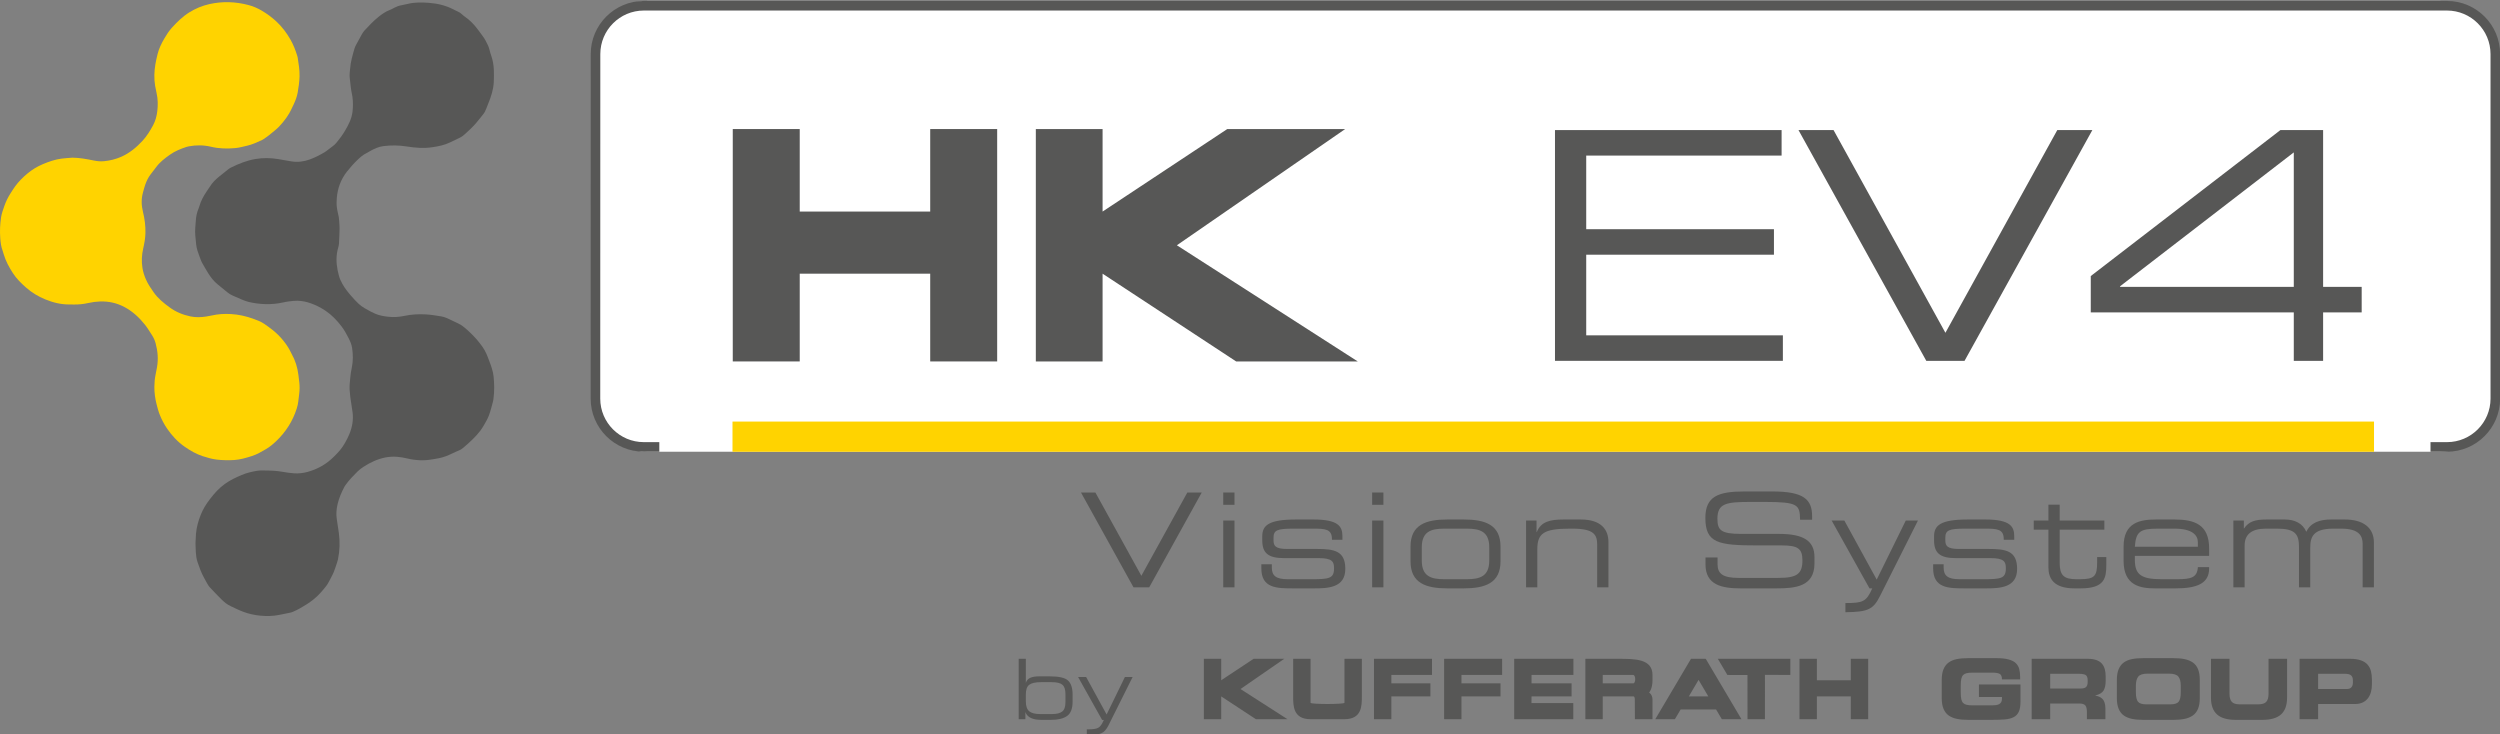
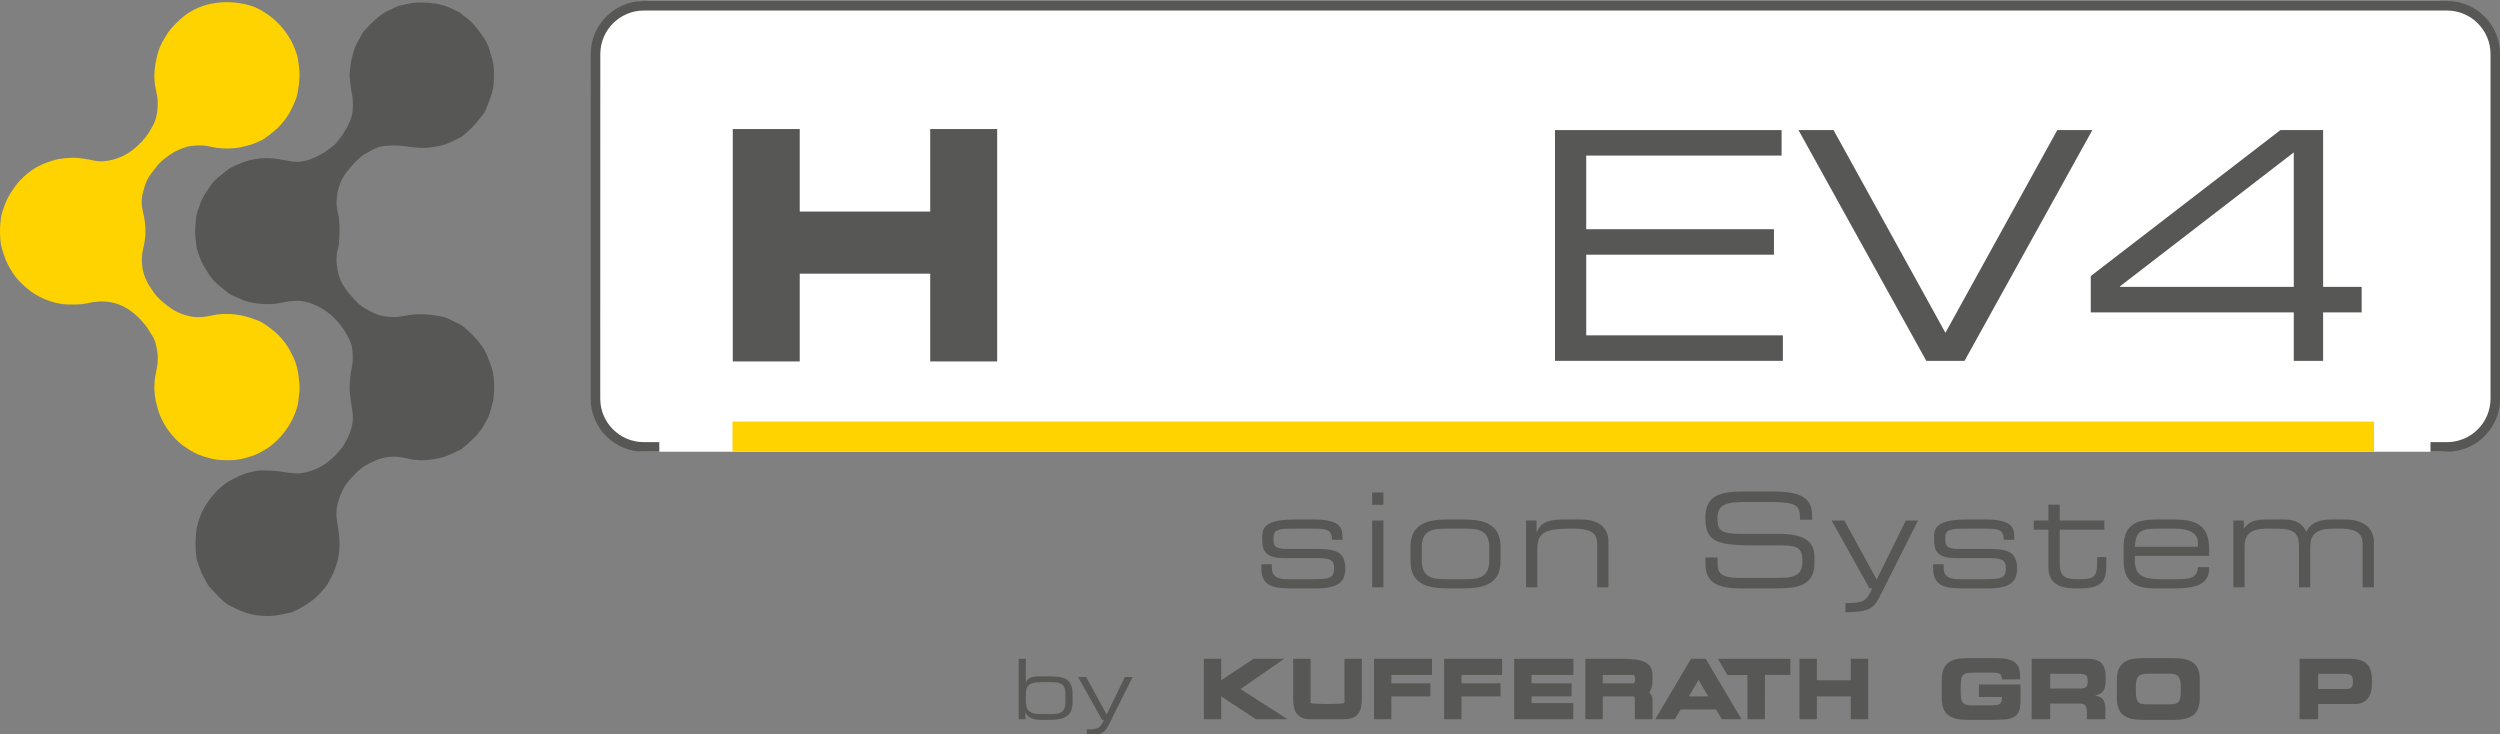
<svg xmlns="http://www.w3.org/2000/svg" width="100%" height="100%" viewBox="0 0 2386 701" version="1.1" xml:space="preserve" style="fill-rule:evenodd;clip-rule:evenodd;stroke-linejoin:round;stroke-miterlimit:2;">
  <rect x="0" y="0" width="2386" height="701" fill="#808080" stroke="none" />
  <g transform="matrix(1,0,0,1,-2.363,-11545.4)">
    <g transform="matrix(4.167,0,0,4.167,0,0)">
      <g transform="matrix(1,0,0,1,0,1934.13)">
        <g transform="matrix(1,0,0,1,45.34,853.765)">
          <path d="M0,107.206C0.033,106.553 0.051,105.811 0.112,105.072C0.236,103.556 0.64,102.109 1.197,100.704C1.706,99.416 2.424,98.25 3.262,97.163C3.78,96.492 4.31,95.826 4.895,95.218C5.465,94.627 6.085,94.089 6.755,93.601C7.941,92.738 9.253,92.14 10.584,91.569C11.723,91.08 12.925,90.814 14.138,90.603C14.539,90.533 14.955,90.534 15.363,90.537C16.183,90.541 17.004,90.544 17.821,90.595C18.508,90.636 19.196,90.711 19.875,90.832C20.789,90.996 21.704,91.135 22.631,91.19C23.653,91.251 24.661,91.139 25.643,90.872C27.959,90.24 29.993,89.091 31.702,87.378C32.192,86.886 32.685,86.392 33.125,85.857C33.522,85.372 33.883,84.848 34.195,84.302C34.584,83.622 34.951,82.924 35.247,82.2C35.9,80.601 36.209,78.938 35.977,77.203C35.897,76.597 35.816,75.991 35.705,75.39C35.494,74.272 35.386,73.143 35.303,72.009C35.239,71.154 35.377,70.31 35.433,69.46C35.493,68.587 35.649,67.729 35.822,66.872C36.114,65.421 36.092,63.963 35.877,62.506C35.757,61.696 35.443,60.951 35.073,60.233C34.585,59.286 34.083,58.348 33.427,57.5C32.372,56.133 31.203,54.899 29.759,53.936C28.706,53.234 27.597,52.67 26.411,52.247C25.429,51.895 24.411,51.689 23.373,51.66C22.73,51.643 22.083,51.734 21.441,51.809C20.97,51.863 20.503,51.954 20.04,52.056C17.421,52.633 14.81,52.538 12.212,51.945C11.627,51.81 11.063,51.567 10.504,51.342C9.842,51.077 9.193,50.778 8.543,50.487C8.088,50.284 7.662,50.035 7.277,49.708C6.549,49.094 5.807,48.494 5.064,47.898C4.174,47.181 3.488,46.285 2.889,45.321C2.407,44.546 1.958,43.751 1.505,42.956C1.378,42.73 1.283,42.483 1.192,42.238C0.933,41.544 0.663,40.853 0.441,40.146C0.304,39.712 0.221,39.256 0.161,38.803C0.071,38.112 0.02,37.414 -0.044,36.719C-0.15,35.558 -0.003,34.408 0.081,33.253C0.148,32.307 0.335,31.395 0.711,30.525C0.78,30.365 0.841,30.2 0.886,30.031C1.22,28.816 1.823,27.736 2.508,26.696C2.758,26.314 3.036,25.951 3.274,25.562C3.849,24.618 4.623,23.864 5.467,23.179C6.122,22.646 6.785,22.122 7.45,21.6C7.637,21.454 7.829,21.306 8.04,21.201C9.866,20.291 11.745,19.528 13.764,19.194C15.503,18.906 17.244,18.93 18.982,19.225C19.981,19.395 20.977,19.586 21.978,19.744C23.414,19.97 24.812,19.798 26.18,19.299C27.362,18.869 28.475,18.294 29.557,17.658C29.891,17.461 30.188,17.203 30.5,16.969C30.76,16.776 31.009,16.562 31.279,16.384C31.682,16.118 32.02,15.786 32.325,15.416C33.016,14.578 33.669,13.704 34.222,12.769C35.03,11.397 35.777,9.99 35.967,8.364C36.102,7.232 36.099,6.098 35.95,4.966C35.928,4.794 35.9,4.62 35.86,4.45C35.56,3.171 35.487,1.859 35.326,0.56C35.241,-0.118 35.362,-0.791 35.412,-1.465C35.531,-3.067 35.98,-4.596 36.427,-6.125C36.506,-6.395 36.626,-6.657 36.759,-6.906C37.199,-7.731 37.644,-8.555 38.105,-9.369C38.274,-9.67 38.465,-9.97 38.698,-10.222C39.719,-11.319 40.742,-12.414 41.914,-13.351C42.694,-13.976 43.5,-14.555 44.444,-14.914C44.826,-15.06 45.188,-15.261 45.551,-15.452C46.053,-15.716 46.573,-15.911 47.131,-16.011C47.641,-16.1 48.147,-16.211 48.651,-16.335C50.203,-16.717 51.773,-16.691 53.348,-16.578C53.606,-16.558 53.862,-16.516 54.119,-16.496C55.399,-16.396 56.63,-16.082 57.828,-15.635C58.152,-15.515 58.462,-15.358 58.774,-15.21C59.184,-15.015 59.582,-14.794 60.001,-14.62C60.407,-14.451 60.758,-14.219 61.076,-13.911C61.308,-13.685 61.564,-13.478 61.831,-13.297C62.756,-12.671 63.526,-11.876 64.233,-11.022C64.8,-10.338 65.299,-9.596 65.833,-8.883C66.267,-8.305 66.592,-7.666 66.903,-7.016C67.099,-6.605 67.275,-6.186 67.365,-5.73C67.446,-5.324 67.581,-4.928 67.718,-4.538C68.096,-3.457 68.294,-2.34 68.336,-1.201C68.371,-0.286 68.366,0.634 68.323,1.548C68.241,3.297 67.7,4.931 67.044,6.532C66.896,6.896 66.742,7.256 66.612,7.625C66.438,8.125 66.202,8.582 65.865,8.992C65.313,9.663 64.793,10.361 64.227,11.02C63.819,11.496 63.366,11.935 62.918,12.376C62.531,12.756 62.121,13.112 61.727,13.482C61.345,13.843 60.928,14.144 60.45,14.364C59.705,14.708 58.972,15.077 58.23,15.43C56.966,16.031 55.613,16.298 54.244,16.502C52.279,16.794 50.328,16.64 48.382,16.326C46.602,16.039 44.817,16.024 43.031,16.247C41.917,16.387 40.923,16.858 39.956,17.401C39.692,17.549 39.442,17.724 39.169,17.854C38.417,18.215 37.792,18.746 37.194,19.317C36.281,20.186 35.442,21.124 34.666,22.12C33.289,23.886 32.547,25.901 32.369,28.139C32.312,28.838 32.291,29.535 32.38,30.231C32.435,30.663 32.495,31.1 32.609,31.517C32.79,32.174 32.902,32.836 32.921,33.517C32.937,34.041 33.013,34.564 33.002,35.087C32.981,36.244 32.931,37.4 32.869,38.555C32.852,38.878 32.777,39.205 32.684,39.517C32.176,41.236 32.217,42.966 32.558,44.703C32.639,45.109 32.75,45.509 32.849,45.912C33.012,46.575 33.307,47.175 33.634,47.772C34.213,48.832 34.964,49.758 35.75,50.655C36.263,51.243 36.794,51.819 37.361,52.352C38.189,53.133 39.204,53.636 40.192,54.171C40.515,54.345 40.854,54.492 41.189,54.64C42.132,55.053 43.134,55.207 44.143,55.327C45.374,55.473 46.6,55.389 47.81,55.133C49.448,54.786 51.107,54.694 52.767,54.787C53.947,54.852 55.122,55.058 56.292,55.246C57.153,55.384 57.929,55.782 58.708,56.164C59.192,56.4 59.677,56.639 60.169,56.861C60.667,57.085 61.11,57.382 61.532,57.73C62.555,58.574 63.498,59.501 64.383,60.488C64.701,60.842 64.982,61.231 65.28,61.604C65.963,62.458 66.493,63.384 66.889,64.42C67.348,65.623 67.844,66.807 68.126,68.07C68.192,68.368 68.244,68.67 68.275,68.973C68.446,70.673 68.486,72.372 68.256,74.071C68.224,74.309 68.196,74.55 68.131,74.779C67.832,75.851 67.583,76.942 67.191,77.978C66.886,78.787 66.419,79.537 65.987,80.292C65.091,81.862 63.821,83.108 62.506,84.309C62.121,84.66 61.721,84.993 61.331,85.338C61.02,85.612 60.679,85.826 60.288,85.976C59.785,86.168 59.298,86.407 58.811,86.637C57.811,87.111 56.798,87.539 55.704,87.735C54.347,87.981 52.994,88.257 51.599,88.2C50.56,88.159 49.537,88.045 48.526,87.792C47.771,87.604 47.007,87.477 46.231,87.409C44.358,87.246 42.588,87.641 40.878,88.39C40.042,88.756 39.251,89.2 38.489,89.694C37.984,90.024 37.494,90.397 37.067,90.822C36.162,91.726 35.268,92.644 34.507,93.682C34.366,93.874 34.22,94.068 34.11,94.278C33.447,95.533 32.88,96.828 32.555,98.222C32.285,99.381 32.175,100.544 32.372,101.73C32.541,102.763 32.698,103.8 32.835,104.838C33.104,106.868 33.058,108.889 32.636,110.897C32.578,111.174 32.495,111.446 32.403,111.715C32.165,112.418 31.933,113.123 31.665,113.813C31.499,114.237 31.272,114.637 31.065,115.044C30.899,115.373 30.733,115.705 30.55,116.026C30.356,116.364 30.169,116.714 29.929,117.017C29.051,118.124 28.137,119.202 27.022,120.077C26.528,120.466 26.024,120.843 25.494,121.177C24.504,121.797 23.501,122.397 22.425,122.86C22.209,122.954 21.984,123.043 21.755,123.092C20.89,123.277 20.021,123.444 19.154,123.619C17.746,123.906 16.317,123.923 14.901,123.795C13.548,123.673 12.22,123.379 10.933,122.9C9.938,122.528 8.995,122.046 8.037,121.601C7.288,121.253 6.636,120.73 6.047,120.155C5.101,119.229 4.19,118.268 3.284,117.302C3.049,117.054 2.875,116.743 2.698,116.445C2.444,116.013 2.214,115.568 1.969,115.131C1.326,113.986 0.89,112.751 0.471,111.513C0.216,110.765 0.119,109.982 0.074,109.195C0.038,108.563 0.025,107.93 0,107.206" style="fill:rgb(87,87,86);fill-rule:nonzero;" />
        </g>
        <g transform="matrix(1,0,0,1,17.145,906.147)">
          <path d="M0,-33.491C1.654,-33.473 3.267,-33.172 4.874,-32.844C5.662,-32.682 6.455,-32.6 7.254,-32.681C8.635,-32.82 9.969,-33.146 11.247,-33.717C13.117,-34.554 14.651,-35.832 16.04,-37.324C17.042,-38.401 17.803,-39.642 18.493,-40.927C19.02,-41.91 19.311,-42.99 19.445,-44.108C19.616,-45.528 19.599,-46.939 19.274,-48.34C19.151,-48.871 19.041,-49.407 18.952,-49.945C18.678,-51.599 18.736,-53.254 19.013,-54.9C19.143,-55.674 19.324,-56.44 19.51,-57.202C19.825,-58.486 20.404,-59.656 21.065,-60.787C21.571,-61.652 22.11,-62.496 22.782,-63.241C23.98,-64.565 25.248,-65.814 26.767,-66.761C28.19,-67.649 29.718,-68.288 31.357,-68.658C34.342,-69.331 37.316,-69.236 40.263,-68.466C41.346,-68.183 42.38,-67.757 43.361,-67.174C44.58,-66.452 45.709,-65.629 46.742,-64.662C48.037,-63.454 49.086,-62.053 49.965,-60.51C50.617,-59.366 51.087,-58.153 51.475,-56.9C51.52,-56.754 51.575,-56.608 51.598,-56.459C51.814,-55.013 52.074,-53.571 52.029,-52.098C51.991,-50.851 51.821,-49.616 51.602,-48.393C51.432,-47.446 51.086,-46.546 50.678,-45.674C50.538,-45.378 50.385,-45.089 50.252,-44.79C49.552,-43.219 48.529,-41.874 47.366,-40.633C47.041,-40.286 46.673,-39.976 46.308,-39.671C45.479,-38.974 44.641,-38.287 43.727,-37.702C43.617,-37.631 43.508,-37.558 43.391,-37.505C42.289,-37.011 41.193,-36.493 40.006,-36.227C39.122,-36.03 38.252,-35.771 37.344,-35.688C35.464,-35.514 33.603,-35.548 31.751,-35.99C30.073,-36.391 28.373,-36.404 26.675,-36.086C26.506,-36.054 26.336,-36.017 26.172,-35.965C24.814,-35.519 23.484,-34.989 22.312,-34.152C21.15,-33.324 20.005,-32.463 19.153,-31.275C18.76,-30.728 18.333,-30.206 17.922,-29.672C17.37,-28.959 16.987,-28.152 16.689,-27.307C16.48,-26.712 16.329,-26.096 16.16,-25.486C15.752,-24.019 15.801,-22.559 16.166,-21.085C16.559,-19.492 16.77,-17.872 16.731,-16.22C16.703,-15.01 16.483,-13.831 16.215,-12.662C15.88,-11.193 15.813,-9.729 16.046,-8.241C16.189,-7.326 16.477,-6.461 16.839,-5.619C17.297,-4.55 17.955,-3.607 18.614,-2.659C19.589,-1.259 20.884,-0.225 22.231,0.77C23.689,1.849 25.31,2.505 27.063,2.872C28.24,3.12 29.422,3.076 30.602,2.9C31.029,2.837 31.454,2.763 31.874,2.666C33.337,2.324 34.813,2.243 36.309,2.327C38.071,2.423 39.757,2.81 41.418,3.404C42.297,3.717 43.163,4.04 43.937,4.567C44.597,5.018 45.246,5.489 45.872,5.986C46.772,6.703 47.592,7.51 48.313,8.413C48.964,9.229 49.555,10.087 50.008,11.036C50.074,11.175 50.14,11.312 50.215,11.444C51.065,12.943 51.558,14.559 51.769,16.268C51.841,16.853 51.913,17.438 51.978,18.025C52.068,18.853 52.061,19.681 51.962,20.508C51.89,21.116 51.808,21.721 51.743,22.329C51.684,22.874 51.562,23.403 51.397,23.925C50.482,26.841 48.892,29.323 46.701,31.416C45.979,32.106 45.219,32.753 44.354,33.254C43.323,33.849 42.303,34.469 41.163,34.832C39.828,35.258 38.486,35.668 37.07,35.757C35.731,35.84 34.398,35.819 33.066,35.662C31.967,35.532 30.913,35.221 29.864,34.882C28.37,34.398 27.029,33.625 25.742,32.729C24.138,31.613 22.823,30.213 21.722,28.606C21.044,27.619 20.481,26.554 20.032,25.443C19.715,24.658 19.499,23.828 19.288,23.004C18.953,21.69 18.767,20.351 18.778,18.987C18.785,18.045 18.87,17.113 19.057,16.19C19.168,15.633 19.278,15.076 19.379,14.518C19.715,12.655 19.553,10.817 19.062,9.007C18.88,8.332 18.587,7.696 18.201,7.108C17.688,6.328 17.219,5.518 16.635,4.785C15.322,3.132 13.796,1.719 11.944,0.729C10.2,-0.202 8.31,-0.626 6.325,-0.554C5.418,-0.52 4.52,-0.404 3.634,-0.201C2.556,0.047 1.464,0.155 0.36,0.143C0.037,0.139 -0.287,0.126 -0.611,0.131C-2.563,0.16 -4.414,-0.298 -6.212,-1.035C-7.825,-1.698 -9.306,-2.587 -10.614,-3.743C-11.736,-4.734 -12.81,-5.785 -13.63,-7.057C-14.492,-8.395 -15.26,-9.784 -15.715,-11.329C-15.796,-11.6 -15.866,-11.876 -15.965,-12.142C-16.317,-13.07 -16.446,-14.043 -16.519,-15.025C-16.638,-16.621 -16.574,-18.211 -16.338,-19.794C-16.203,-20.707 -15.878,-21.567 -15.578,-22.432C-15.222,-23.465 -14.734,-24.439 -14.145,-25.358C-13.804,-25.888 -13.472,-26.425 -13.102,-26.932C-12.29,-28.045 -11.316,-29.01 -10.266,-29.882C-9.229,-30.742 -8.082,-31.444 -6.841,-31.971C-5.405,-32.582 -3.939,-33.101 -2.383,-33.286C-1.592,-33.381 -0.794,-33.425 0,-33.491" style="fill:rgb(255,211,0);fill-rule:nonzero;" />
        </g>
        <g transform="matrix(1,0,0,1,148.871,940.005)">
          <path d="M0,-103.243C-7.042,-103.243 -12.75,-97.532 -12.75,-90.487L-12.75,-12.755C-12.75,-5.711 -7.042,0 0,0L410.577,0C417.619,0 423.327,-5.711 423.327,-12.755L423.327,-90.487C423.327,-97.532 417.619,-103.243 410.577,-103.243L0,-103.243Z" style="fill:white;fill-rule:nonzero;" />
        </g>
        <g transform="matrix(0.78,0,0,1,36.986,894.914)">
          <rect x="168.398" y="38.186" width="482.013" height="6.917" style="fill:rgb(255,211,0);" />
        </g>
        <g transform="matrix(1,0,0,1,664.813,836.761)">
          <path d="M-103.787,103.244L-107.57,103.244L-107.57,101.048L-103.787,101.048C-98.291,101.048 -93.82,96.576 -93.82,91.08L-93.823,12.165C-93.823,6.669 -98.294,2.197 -103.792,2.197L-516.783,2.197C-522.279,2.197 -526.75,6.669 -526.75,12.165L-526.767,91.08C-526.767,96.576 -522.294,101.048 -516.798,101.048L-513.238,101.048L-513.238,103.244L-516.798,103.244C-523.505,103.244 -528.962,97.788 -528.962,91.08L-528.947,12.164C-528.947,5.458 -523.49,0 -516.783,0L-103.792,0C-97.085,0 -91.627,5.458 -91.627,12.165L-91.623,91.08C-91.623,97.788 -97.08,103.244 -103.787,103.244" style="fill:rgb(87,87,86);fill-rule:nonzero;" />
        </g>
        <g transform="matrix(1,0,0,1,412.716,987.437)">
          <path d="M0,13.832L3.986,13.832L3.986,8.61L11.752,8.61L11.752,13.832L15.737,13.832L15.737,0L11.752,0L11.752,4.912L3.986,4.912L3.986,0L0,0L0,13.832ZM-11.914,3.711L-11.904,13.832L-7.912,13.832L-7.909,3.669L-2.097,3.699L-2.097,0L-18.702,0L-16.513,3.699L-11.914,3.711ZM-20.881,8.61L-23.111,4.825L-25.341,8.61L-20.881,8.61ZM-13.287,13.832L-17.783,13.832L-19.105,11.599L-27.213,11.599L-28.536,13.832L-33.03,13.832L-24.849,0L-21.47,0L-13.287,13.832ZM-51.806,13.832L-51.806,10.135L-61.385,10.135L-61.37,8.61L-52.197,8.61L-52.197,5.621L-61.37,5.621L-61.37,3.699L-51.777,3.699L-51.777,0L-65.346,0L-65.346,13.832L-51.806,13.832ZM-38.089,3.699L-45.064,3.699L-45.064,5.621L-38.089,5.621C-37.456,5.621 -37.483,3.699 -38.089,3.699M-33.663,4.912C-33.663,6.916 -34.444,7.736 -34.444,7.736C-34.444,7.736 -33.663,8.122 -33.663,9.403L-33.663,13.832L-37.694,13.832L-37.717,9.301C-37.717,9.301 -37.694,8.61 -38.023,8.61L-45.064,8.61L-45.064,13.832L-49.038,13.832L-49.038,0L-41.417,0C-37.694,0 -33.663,0 -33.663,3.699L-33.663,4.912ZM-81.394,13.832L-77.418,13.832L-77.418,8.61L-68.474,8.61L-68.474,5.621L-77.418,5.621L-77.418,3.699L-68.107,3.699L-68.107,0L-81.394,0L-81.394,13.832ZM-97.452,13.832L-93.476,13.832L-93.476,8.61L-84.532,8.61L-84.532,5.621L-93.476,5.621L-93.476,3.699L-84.165,3.699L-84.165,0L-97.452,0L-97.452,13.832ZM-111.982,13.832L-104.218,13.832C-100.232,13.832 -100.232,10.775 -100.232,8.61L-100.232,0L-104.218,0L-104.218,10.074C-104.221,10.439 -111.982,10.439 -111.982,10.074L-111.982,0L-115.968,0L-115.968,8.61C-115.968,10.775 -115.968,13.832 -111.982,13.832ZM-136.42,0L-132.446,0L-132.446,4.912L-125.026,0L-118.006,0L-128.025,6.919L-117.259,13.832L-124.496,13.832L-132.446,8.61L-132.446,13.832L-136.42,13.832L-136.42,0Z" style="fill:rgb(87,87,86);fill-rule:nonzero;" />
        </g>
        <g transform="matrix(1,0,0,1,445.294,996.415)">
          <path d="M0,-4.125C0,-5.12 0.138,-5.946 0.412,-6.601C0.686,-7.257 1.08,-7.77 1.597,-8.139C2.112,-8.508 2.736,-8.767 3.469,-8.913C4.202,-9.06 5.079,-9.133 6.096,-9.133L12.481,-9.133C13.652,-9.133 14.604,-9.031 15.335,-8.827C16.07,-8.623 16.623,-8.335 16.998,-7.96C17.376,-7.583 17.63,-7.132 17.763,-6.609C17.896,-6.089 17.965,-5.449 17.965,-4.698L17.965,-4.26L13.798,-4.26C13.798,-4.898 13.632,-5.315 13.302,-5.512C12.969,-5.708 12.423,-5.81 11.658,-5.81L7.053,-5.81C6.491,-5.81 6.043,-5.767 5.705,-5.683C5.368,-5.602 5.101,-5.456 4.903,-5.253C4.705,-5.05 4.566,-4.763 4.483,-4.394C4.4,-4.024 4.36,-3.533 4.36,-2.924L4.36,-1.202C4.36,-0.591 4.4,-0.101 4.483,0.271C4.566,0.638 4.705,0.924 4.903,1.129C5.101,1.331 5.368,1.476 5.705,1.559C6.043,1.642 6.491,1.682 7.053,1.682L11.582,1.682C11.899,1.682 12.187,1.664 12.441,1.625C12.697,1.587 12.926,1.519 13.129,1.416C13.333,1.315 13.496,1.16 13.617,0.957C13.739,0.753 13.798,0.492 13.798,0.175L13.798,-0.227L8.525,-0.227L8.525,-3.095L18.04,-3.095L18.04,0.843C18.04,1.823 17.909,2.594 17.651,3.154C17.389,3.715 16.99,4.129 16.455,4.397C15.92,4.664 15.261,4.834 14.476,4.903C13.694,4.973 12.601,5.008 11.2,5.008L6.096,5.008C5.079,5.008 4.202,4.932 3.469,4.779C2.736,4.626 2.112,4.367 1.597,4.005C1.08,3.642 0.686,3.132 0.412,2.474C0.138,1.82 0,0.996 0,-0L0,-4.125Z" style="fill:rgb(87,87,86);fill-rule:nonzero;" />
        </g>
        <g transform="matrix(1,0,0,1,470.141,994.467)">
          <path d="M0,-0.229L7.01,-0.229C7.57,-0.229 7.974,-0.344 8.214,-0.573C8.457,-0.802 8.578,-1.173 8.578,-1.679L8.578,-2.14C8.578,-2.724 8.432,-3.113 8.138,-3.304C7.844,-3.495 7.342,-3.593 6.628,-3.593L0,-3.593L0,-0.229ZM-4.245,-7.033L8.56,-7.033C9.361,-7.033 10.03,-6.936 10.565,-6.745C11.1,-6.554 11.524,-6.28 11.835,-5.924C12.147,-5.567 12.371,-5.14 12.504,-4.642C12.637,-4.145 12.705,-3.574 12.705,-2.924L12.705,-2.043C12.705,-1.051 12.544,-0.289 12.219,0.24C11.893,0.768 11.266,1.142 10.334,1.358L10.334,1.394C10.692,1.459 11.006,1.551 11.271,1.674C11.539,1.795 11.777,1.963 11.989,2.179C12.199,2.396 12.361,2.692 12.476,3.068C12.591,3.443 12.647,3.907 12.647,4.455L12.647,6.804L8.405,6.804L8.405,5.141C8.405,4.413 8.281,3.911 8.032,3.631C7.784,3.352 7.33,3.21 6.667,3.21L0,3.21L0,6.804L-4.245,6.804L-4.245,-7.033Z" style="fill:rgb(87,87,86);fill-rule:nonzero;" />
        </g>
        <g transform="matrix(1,0,0,1,489.764,993.607)">
          <path d="M0,1.493C0,2.536 0.163,3.259 0.487,3.661C0.812,4.062 1.459,4.263 2.427,4.263L7.854,4.263C8.819,4.263 9.469,4.062 9.793,3.661C10.118,3.259 10.281,2.536 10.281,1.493L10.281,0.001C10.281,-0.943 10.1,-1.639 9.735,-2.092C9.372,-2.544 8.67,-2.77 7.626,-2.77L2.655,-2.77C1.612,-2.77 0.907,-2.544 0.545,-2.092C0.181,-1.639 0,-0.943 0,0.001L0,1.493ZM-4.358,-1.317C-4.358,-2.312 -4.22,-3.138 -3.946,-3.792C-3.673,-4.448 -3.278,-4.962 -2.763,-5.331C-2.246,-5.7 -1.622,-5.959 -0.889,-6.105C-0.156,-6.251 0.719,-6.324 1.74,-6.324L8.542,-6.324C9.56,-6.324 10.437,-6.25 11.168,-6.095C11.901,-5.942 12.529,-5.685 13.051,-5.321C13.573,-4.958 13.97,-4.448 14.236,-3.792C14.503,-3.138 14.638,-2.312 14.638,-1.317L14.638,2.809C14.638,3.804 14.503,4.627 14.236,5.275C13.97,5.926 13.573,6.433 13.051,6.803C12.529,7.172 11.901,7.434 11.168,7.587C10.437,7.74 9.56,7.817 8.542,7.817L1.74,7.817C0.719,7.817 -0.156,7.74 -0.889,7.587C-1.622,7.434 -2.246,7.175 -2.763,6.813C-3.278,6.451 -3.673,5.941 -3.946,5.283C-4.22,4.628 -4.358,3.804 -4.358,2.809L-4.358,-1.317Z" style="fill:rgb(87,87,86);fill-rule:nonzero;" />
        </g>
        <g transform="matrix(1,0,0,1,506.962,1001.42)">
-           <path d="M0,-13.988L4.243,-13.988L4.243,-5.999C4.243,-5.121 4.421,-4.493 4.778,-4.117C5.134,-3.74 5.745,-3.554 6.613,-3.554L10.816,-3.554C11.683,-3.554 12.295,-3.74 12.652,-4.117C13.008,-4.493 13.187,-5.121 13.187,-5.999L13.187,-13.988L17.431,-13.988L17.431,-5.082C17.431,-3.35 16.967,-2.069 16.045,-1.241C15.121,-0.41 13.689,0 11.755,0L5.679,0C3.74,0 2.311,-0.41 1.387,-1.241C0.464,-2.069 0,-3.35 0,-5.082L0,-13.988Z" style="fill:rgb(87,87,86);fill-rule:nonzero;" />
-         </g>
+           </g>
        <g transform="matrix(1,0,0,1,531.502,994.354)">
          <path d="M0,-0.003L6.591,-0.003C7.061,-0.003 7.408,-0.134 7.631,-0.402C7.855,-0.671 7.968,-1.026 7.968,-1.473L7.968,-2.01C7.968,-2.492 7.832,-2.859 7.566,-3.106C7.299,-3.354 6.852,-3.48 6.229,-3.48L0,-3.48L0,-0.003ZM-4.245,-6.92L7.317,-6.92C8.301,-6.92 9.116,-6.805 9.771,-6.576C10.429,-6.345 10.941,-6.021 11.311,-5.6C11.682,-5.18 11.943,-4.685 12.094,-4.118C12.247,-3.552 12.323,-2.905 12.323,-2.18L12.323,-0.995C12.323,-0.446 12.257,0.087 12.122,0.61C11.988,1.134 11.773,1.606 11.474,2.034C11.173,2.461 10.77,2.802 10.26,3.058C9.75,3.31 9.14,3.438 8.424,3.438L0,3.438L0,6.917L-4.245,6.917L-4.245,-6.92Z" style="fill:rgb(87,87,86);fill-rule:nonzero;" />
        </g>
        <g transform="matrix(1,0,0,1,235.522,991.704)">
          <path d="M0,5.447C0,6.55 0.258,7.316 0.771,7.745C1.293,8.172 2.122,8.386 3.263,8.386L6.053,8.386C7.063,8.386 7.819,8.197 8.321,7.818C8.822,7.441 9.073,6.71 9.073,5.625L9.073,3.82C9.073,2.785 8.841,2.069 8.375,1.674C7.912,1.277 7.085,1.079 5.893,1.079L3.504,1.079C2.221,1.079 1.316,1.277 0.789,1.674C0.263,2.062 0,2.802 0,3.885L0,5.447ZM-1.637,9.566L-1.637,-4.268L0,-4.268L0,1.237C0.179,0.685 0.52,0.3 1.022,0.084C1.524,-0.14 2.215,-0.252 3.095,-0.252L5.438,-0.252C7.59,-0.252 9.005,0.074 9.688,0.723C10.369,1.376 10.71,2.448 10.71,3.942L10.71,5.55C10.71,7.125 10.294,8.212 9.464,8.813C8.633,9.415 7.415,9.715 5.81,9.715L3.524,9.715C1.534,9.715 0.326,9.12 -0.103,7.929L-0.103,9.566L-1.637,9.566Z" style="fill:rgb(87,87,86);fill-rule:nonzero;" />
        </g>
        <g transform="matrix(1,0,0,1,247.487,1004.92)">
          <path d="M0,-13.322L1.841,-13.322L6.536,-4.732L10.728,-13.322L12.496,-13.322L6.963,-2.24C6.505,-1.305 5.953,-0.696 5.308,-0.417C4.67,-0.138 3.644,0 2.231,0L1.999,0L1.999,-1.328L2.296,-1.328C3.431,-1.328 4.205,-1.449 4.621,-1.692C5.036,-1.934 5.398,-2.391 5.709,-3.067L5.903,-3.484L5.504,-3.484L0,-13.322Z" style="fill:rgb(87,87,86);fill-rule:nonzero;" />
        </g>
        <g transform="matrix(1,0,0,1,237.811,919.326)">
-           <path d="M0,-53.225L15.289,-53.225L15.289,-34.327L43.845,-53.225L70.855,-53.225L32.304,-26.606L73.73,0L45.878,0L15.289,-20.098L15.289,0L0,0L0,-53.225Z" style="fill:rgb(87,87,86);fill-rule:nonzero;" />
-         </g>
+           </g>
        <g transform="matrix(1,0,0,1,168.398,919.327)">
          <path d="M0,-53.227L15.337,-53.227L15.337,-34.328L45.222,-34.328L45.222,-53.227L60.559,-53.227L60.559,0L45.222,0L45.222,-20.099L15.337,-20.099L15.337,0L0,0L0,-53.227Z" style="fill:rgb(87,87,86);fill-rule:nonzero;" />
        </g>
        <g transform="matrix(0.24,0,0,0.24,141.339,836.471)">
          <g transform="matrix(304.167,0,0,304.167,868.207,344.661)">
            <path d="M0.096,-0L0.811,-0L0.811,-0.08L0.194,-0.08L0.194,-0.333L0.783,-0.333L0.783,-0.413L0.194,-0.413L0.194,-0.644L0.807,-0.644L0.807,-0.724L0.096,-0.724L0.096,-0Z" style="fill:rgb(87,87,86);fill-rule:nonzero;" />
          </g>
          <g transform="matrix(304.167,0,0,304.167,1123.4,344.661)">
            <path d="M0.422,-0L0.542,-0L0.943,-0.724L0.833,-0.724L0.482,-0.088L0.131,-0.724L0.021,-0.724L0.422,-0Z" style="fill:rgb(87,87,86);fill-rule:nonzero;" />
          </g>
          <g transform="matrix(304.167,0,0,304.167,1393.81,344.661)">
            <path d="M0.049,-0.152L0.686,-0.152L0.686,-0L0.778,-0L0.778,-0.152L0.899,-0.152L0.899,-0.232L0.778,-0.232L0.778,-0.724L0.644,-0.724L0.049,-0.266L0.049,-0.152ZM0.686,-0.232L0.141,-0.232L0.141,-0.234L0.686,-0.654L0.686,-0.232Z" style="fill:rgb(87,87,86);fill-rule:nonzero;" />
          </g>
        </g>
        <g transform="matrix(0.24,0,0,0.24,-4.116,919.651)">
          <g transform="matrix(125,0,0,125,1048.49,214.227)">
-             <path d="M0.422,-0L0.542,-0L0.943,-0.724L0.833,-0.724L0.482,-0.088L0.131,-0.724L0.021,-0.724L0.422,-0Z" style="fill:rgb(87,87,86);fill-rule:nonzero;" />
-           </g>
+             </g>
          <g transform="matrix(125,0,0,125,1175.24,214.227)">
-             <path d="M0.093,-0L0.179,-0L0.179,-0.51L0.093,-0.51L0.093,-0ZM0.093,-0.63L0.179,-0.63L0.179,-0.724L0.093,-0.724L0.093,-0.63Z" style="fill:rgb(87,87,86);fill-rule:nonzero;" />
-           </g>
+             </g>
          <g transform="matrix(125,0,0,125,1215.49,214.227)">
            <path d="M0.062,-0.145C0.062,0.008 0.181,0.008 0.308,0.008L0.466,0.008C0.571,0.008 0.703,0.003 0.703,-0.14L0.703,-0.142C0.703,-0.28 0.615,-0.293 0.486,-0.293L0.259,-0.293C0.169,-0.293 0.155,-0.317 0.155,-0.359L0.155,-0.378C0.155,-0.436 0.182,-0.448 0.305,-0.448L0.455,-0.448C0.549,-0.448 0.601,-0.446 0.601,-0.368L0.601,-0.363L0.681,-0.363L0.681,-0.39C0.681,-0.462 0.654,-0.518 0.46,-0.518L0.328,-0.518C0.116,-0.518 0.069,-0.472 0.069,-0.389L0.069,-0.359C0.069,-0.262 0.114,-0.223 0.235,-0.223L0.5,-0.223C0.603,-0.223 0.617,-0.196 0.617,-0.147L0.617,-0.143C0.617,-0.067 0.576,-0.062 0.447,-0.062L0.263,-0.062C0.175,-0.062 0.142,-0.088 0.142,-0.151L0.142,-0.176L0.062,-0.176L0.062,-0.145Z" style="fill:rgb(87,87,86);fill-rule:nonzero;" />
          </g>
          <g transform="matrix(125,0,0,125,1317.36,214.227)">
            <path d="M0.093,-0L0.179,-0L0.179,-0.51L0.093,-0.51L0.093,-0ZM0.093,-0.63L0.179,-0.63L0.179,-0.724L0.093,-0.724L0.093,-0.63Z" style="fill:rgb(87,87,86);fill-rule:nonzero;" />
          </g>
          <g transform="matrix(125,0,0,125,1357.61,214.227)">
            <path d="M0.064,-0.199C0.064,-0.031 0.183,0.008 0.346,0.008L0.469,0.008C0.632,0.008 0.751,-0.031 0.751,-0.199L0.751,-0.311C0.751,-0.479 0.632,-0.518 0.469,-0.518L0.346,-0.518C0.183,-0.518 0.064,-0.479 0.064,-0.311L0.064,-0.199ZM0.665,-0.204C0.665,-0.085 0.595,-0.062 0.495,-0.062L0.32,-0.062C0.22,-0.062 0.15,-0.085 0.15,-0.204L0.15,-0.306C0.15,-0.425 0.22,-0.448 0.32,-0.448L0.495,-0.448C0.595,-0.448 0.665,-0.425 0.665,-0.306L0.665,-0.204Z" style="fill:rgb(87,87,86);fill-rule:nonzero;" />
          </g>
          <g transform="matrix(125,0,0,125,1465.74,214.227)">
            <path d="M0.081,-0L0.167,-0L0.167,-0.29C0.167,-0.41 0.213,-0.448 0.414,-0.448L0.436,-0.448C0.603,-0.448 0.624,-0.399 0.624,-0.324L0.624,-0L0.71,-0L0.71,-0.345C0.71,-0.437 0.659,-0.518 0.498,-0.518L0.369,-0.518C0.262,-0.518 0.195,-0.501 0.163,-0.422L0.161,-0.422L0.161,-0.51L0.081,-0.51L0.081,-0Z" style="fill:rgb(87,87,86);fill-rule:nonzero;" />
          </g>
          <g transform="matrix(125,0,0,125,1637.36,214.227)">
            <path d="M0.078,-0.175C0.078,-0.017 0.204,0.008 0.347,0.008L0.619,0.008C0.764,0.008 0.91,-0.005 0.91,-0.183L0.91,-0.23C0.91,-0.353 0.83,-0.408 0.639,-0.408L0.349,-0.408C0.196,-0.408 0.169,-0.437 0.169,-0.523C0.169,-0.642 0.236,-0.652 0.425,-0.652L0.529,-0.652C0.786,-0.652 0.798,-0.631 0.8,-0.516L0.892,-0.516L0.892,-0.541C0.892,-0.67 0.831,-0.732 0.588,-0.732L0.377,-0.732C0.175,-0.732 0.077,-0.695 0.077,-0.53C0.077,-0.338 0.175,-0.32 0.474,-0.32L0.66,-0.32C0.782,-0.32 0.818,-0.297 0.818,-0.206C0.818,-0.102 0.776,-0.072 0.634,-0.072L0.33,-0.072C0.208,-0.072 0.17,-0.106 0.17,-0.177L0.17,-0.228L0.078,-0.228L0.078,-0.175Z" style="fill:rgb(87,87,86);fill-rule:nonzero;" />
          </g>
          <g transform="matrix(125,0,0,125,1766.99,214.227)">
            <path d="M0.109,0.19C0.286,0.188 0.322,0.168 0.375,0.063L0.663,-0.51L0.57,-0.51L0.348,-0.059L0.101,-0.51L0.004,-0.51L0.293,0.008L0.314,0.008C0.269,0.111 0.241,0.12 0.109,0.12L0.109,0.19Z" style="fill:rgb(87,87,86);fill-rule:nonzero;" />
          </g>
          <g transform="matrix(125,0,0,125,1856.61,214.227)">
            <path d="M0.062,-0.145C0.062,0.008 0.181,0.008 0.308,0.008L0.466,0.008C0.571,0.008 0.703,0.003 0.703,-0.14L0.703,-0.142C0.703,-0.28 0.615,-0.293 0.486,-0.293L0.259,-0.293C0.169,-0.293 0.155,-0.317 0.155,-0.359L0.155,-0.378C0.155,-0.436 0.182,-0.448 0.305,-0.448L0.455,-0.448C0.549,-0.448 0.601,-0.446 0.601,-0.368L0.601,-0.363L0.681,-0.363L0.681,-0.39C0.681,-0.462 0.654,-0.518 0.46,-0.518L0.328,-0.518C0.116,-0.518 0.069,-0.472 0.069,-0.389L0.069,-0.359C0.069,-0.262 0.114,-0.223 0.235,-0.223L0.5,-0.223C0.603,-0.223 0.617,-0.196 0.617,-0.147L0.617,-0.143C0.617,-0.067 0.576,-0.062 0.447,-0.062L0.263,-0.062C0.175,-0.062 0.142,-0.088 0.142,-0.151L0.142,-0.176L0.062,-0.176L0.062,-0.145Z" style="fill:rgb(87,87,86);fill-rule:nonzero;" />
          </g>
          <g transform="matrix(125,0,0,125,1958.49,214.227)">
            <path d="M0.127,-0.153C0.127,-0.07 0.165,0.008 0.326,0.008L0.373,0.008C0.559,0.008 0.569,-0.073 0.569,-0.175L0.569,-0.231L0.499,-0.231L0.499,-0.193C0.499,-0.086 0.481,-0.062 0.367,-0.062L0.34,-0.062C0.246,-0.062 0.213,-0.091 0.213,-0.186L0.213,-0.44L0.554,-0.44L0.554,-0.51L0.213,-0.51L0.213,-0.631L0.127,-0.631L0.127,-0.51L0.015,-0.51L0.015,-0.44L0.127,-0.44L0.127,-0.153Z" style="fill:rgb(87,87,86);fill-rule:nonzero;" />
          </g>
          <g transform="matrix(125,0,0,125,2038.86,214.227)">
            <path d="M0.625,-0.31L0.144,-0.31C0.152,-0.426 0.184,-0.448 0.32,-0.448L0.446,-0.448C0.586,-0.448 0.625,-0.396 0.625,-0.344L0.625,-0.31ZM0.058,-0.201C0.058,-0.013 0.186,0.008 0.298,0.008L0.454,0.008C0.614,0.008 0.711,-0.027 0.711,-0.144L0.711,-0.154L0.625,-0.154C0.62,-0.076 0.576,-0.062 0.468,-0.062L0.35,-0.062C0.2,-0.062 0.144,-0.092 0.144,-0.208L0.144,-0.24L0.711,-0.24L0.711,-0.297C0.711,-0.479 0.6,-0.518 0.446,-0.518L0.308,-0.518C0.186,-0.518 0.058,-0.497 0.058,-0.312L0.058,-0.201Z" style="fill:rgb(87,87,86);fill-rule:nonzero;" />
          </g>
          <g transform="matrix(125,0,0,125,2140.74,214.227)">
            <path d="M0.081,-0L0.167,-0L0.167,-0.32C0.167,-0.402 0.218,-0.448 0.328,-0.448L0.414,-0.448C0.551,-0.448 0.582,-0.408 0.582,-0.309L0.582,-0L0.668,-0L0.668,-0.302C0.668,-0.384 0.689,-0.448 0.844,-0.448L0.905,-0.448C1.042,-0.448 1.068,-0.391 1.068,-0.332L1.068,-0L1.154,-0L1.154,-0.342C1.154,-0.458 1.069,-0.518 0.931,-0.518L0.827,-0.518C0.739,-0.518 0.67,-0.493 0.638,-0.424C0.611,-0.487 0.551,-0.518 0.473,-0.518L0.334,-0.518C0.248,-0.518 0.199,-0.503 0.163,-0.45L0.161,-0.45L0.161,-0.51L0.081,-0.51L0.081,-0Z" style="fill:rgb(87,87,86);fill-rule:nonzero;" />
          </g>
        </g>
      </g>
    </g>
  </g>
</svg>